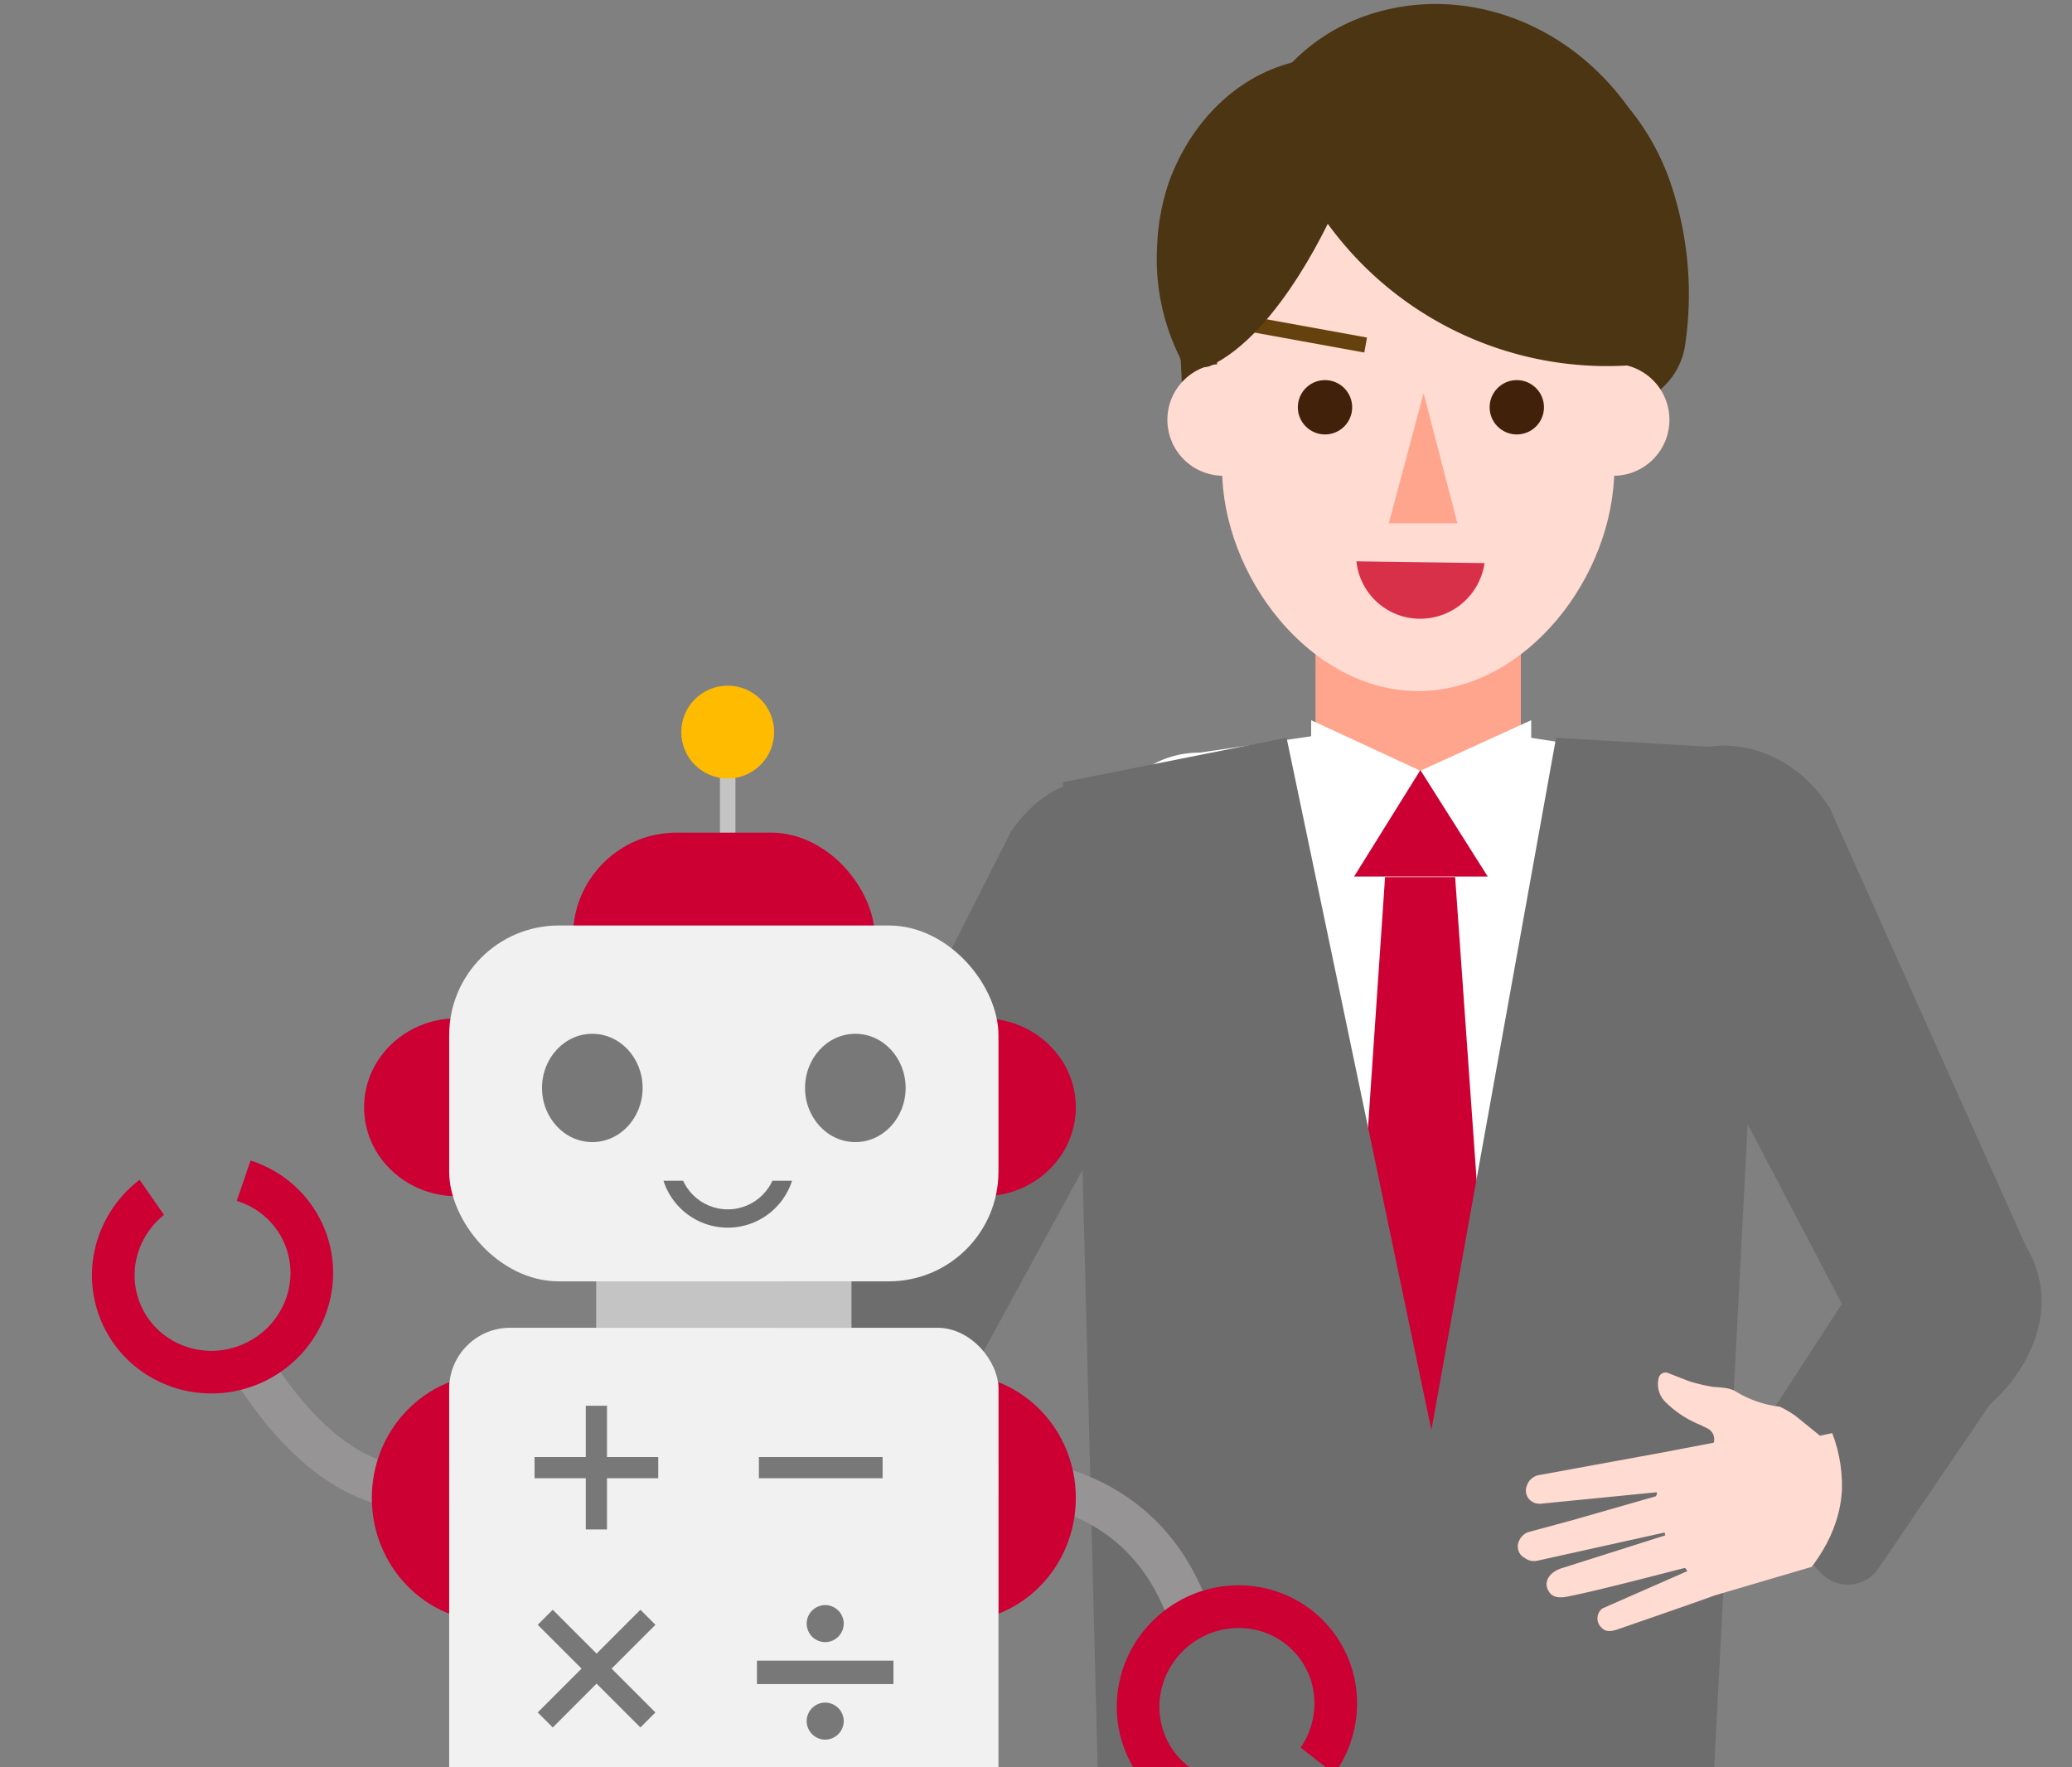
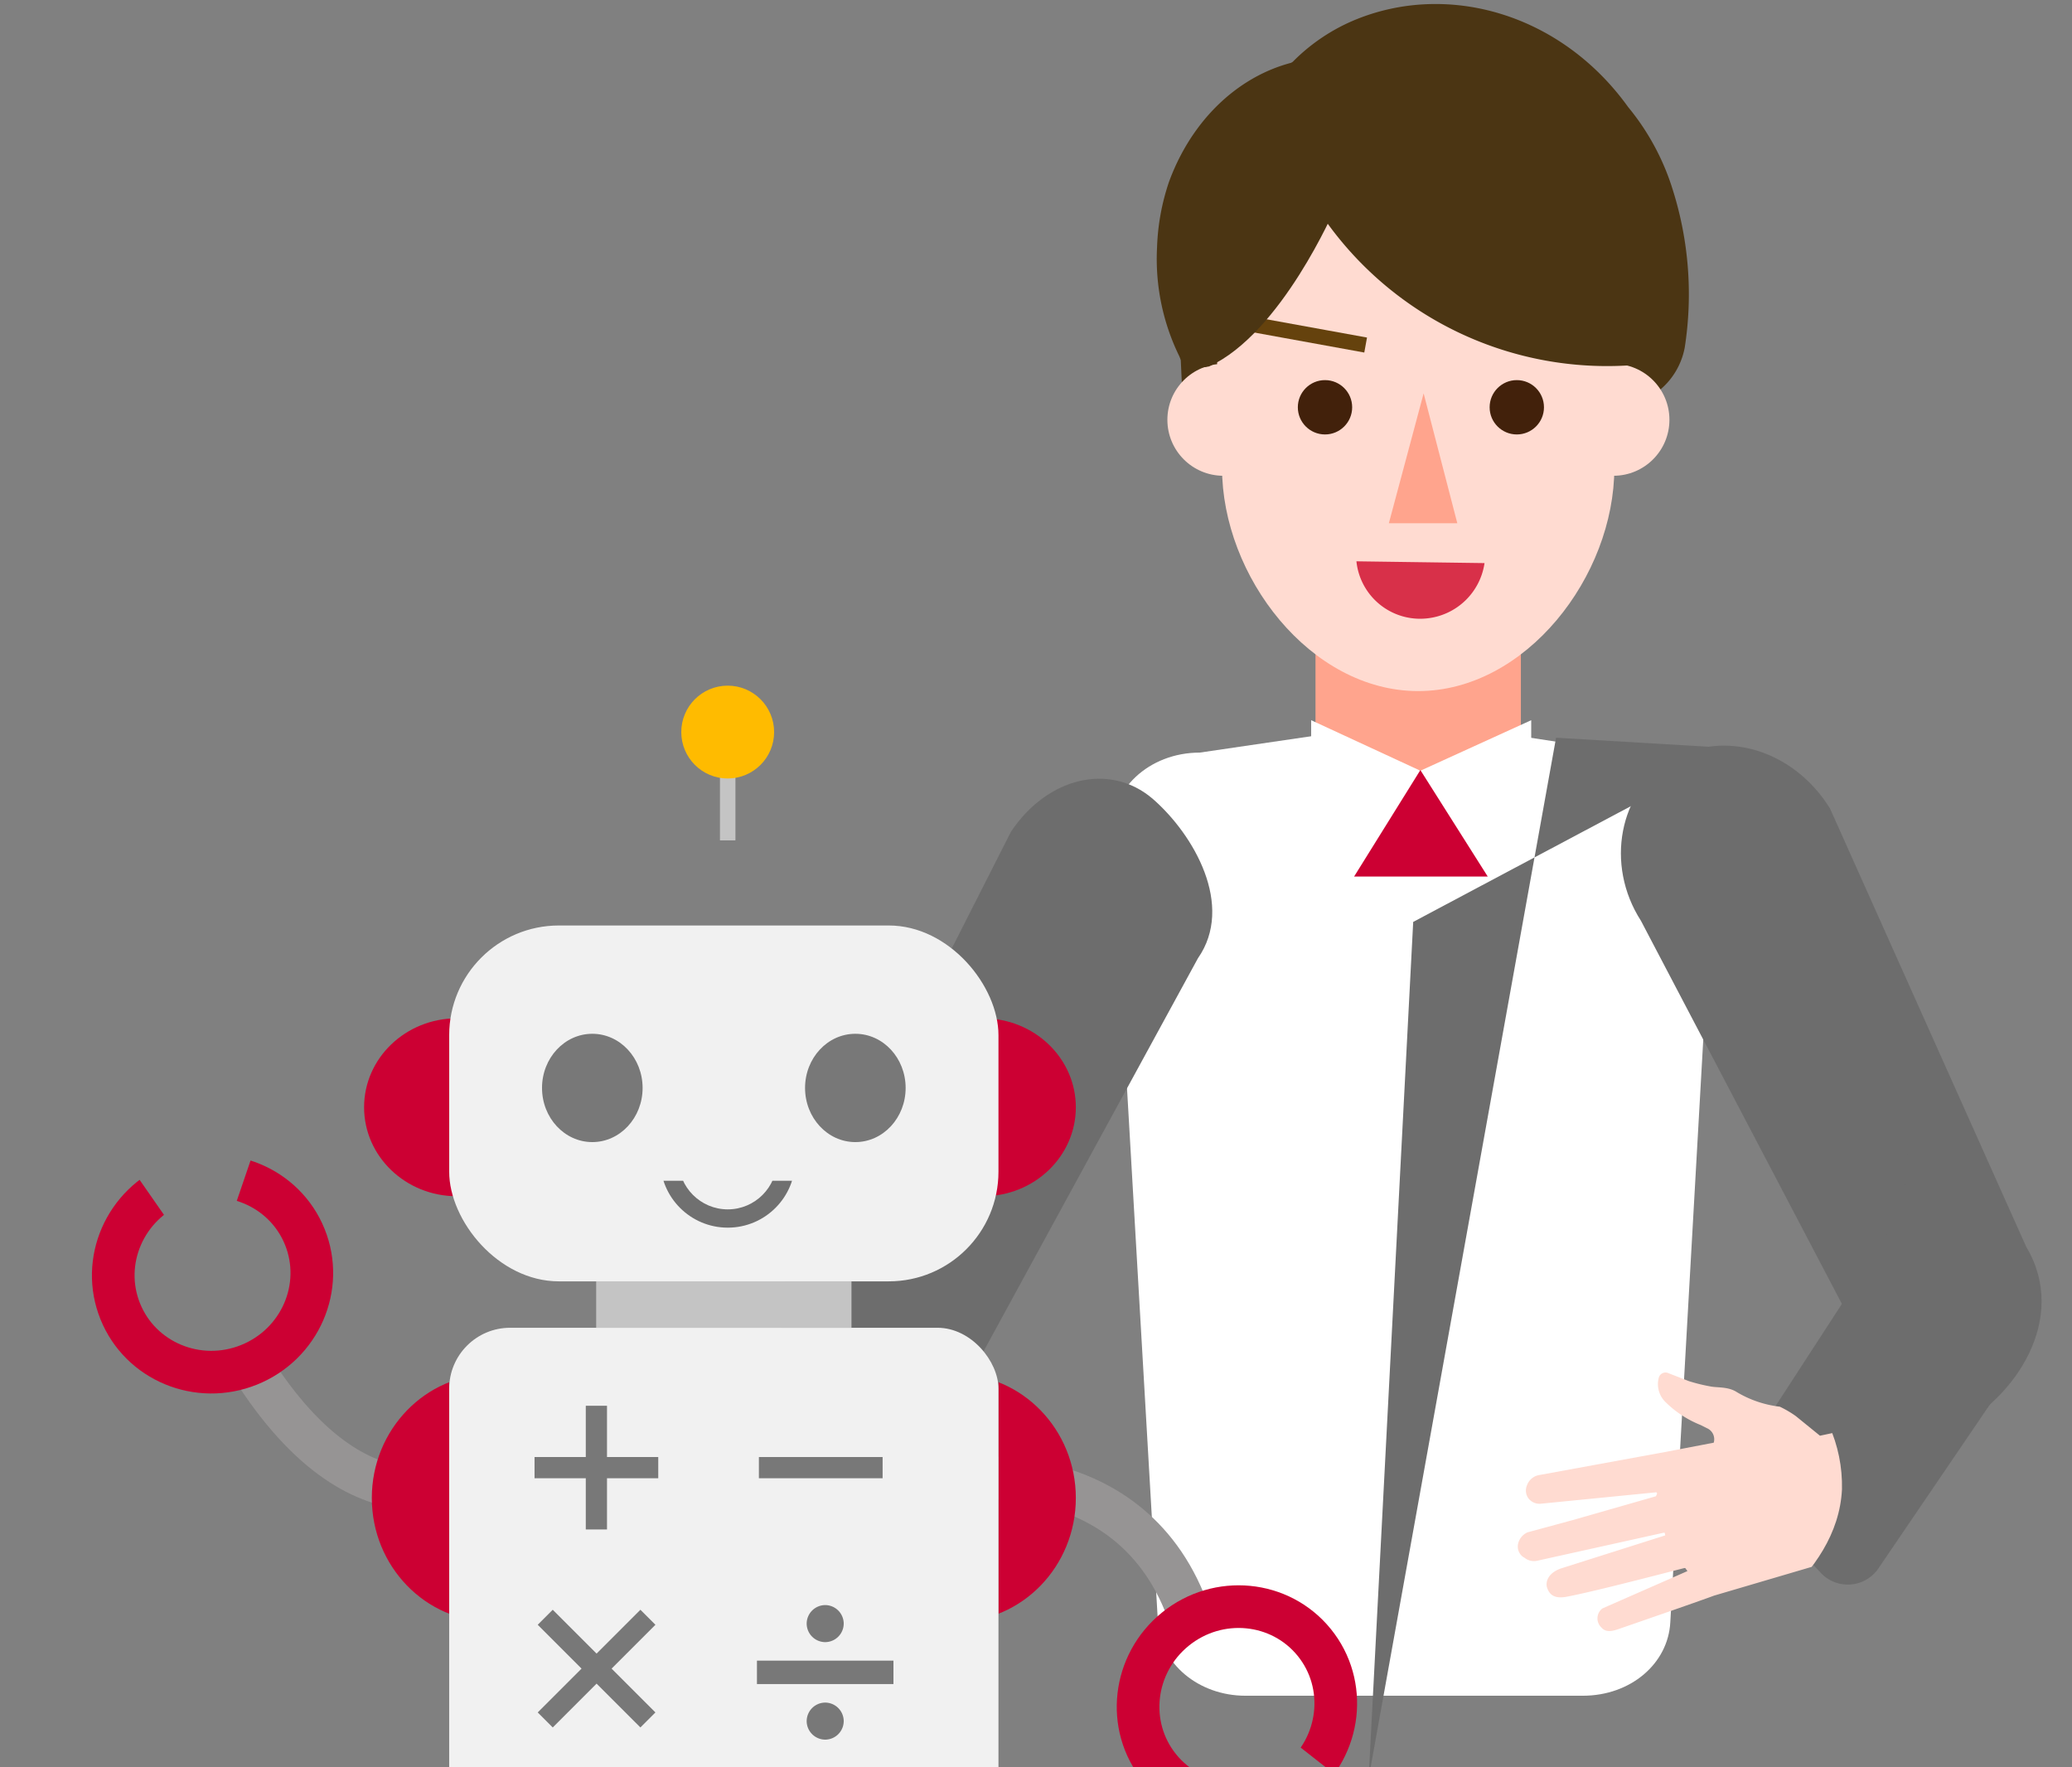
<svg xmlns="http://www.w3.org/2000/svg" width="340" height="290" viewBox="0 0 340 290">
  <rect x="0" y="0" width="340" height="290" fill="#808080" stroke="none" />
  <defs>
    <clipPath id="clip-path">
      <rect id="長方形_1961" data-name="長方形 1961" width="340" height="290" transform="translate(1060 995)" fill="#fff" />
    </clipPath>
    <clipPath id="clip-path-2">
      <path id="パス_670" data-name="パス 670" d="M25.533,1.951l-6.107,9.7L7.148,17.879S0,23.24,0,25.027,1.787,41.11,1.787,41.11s8.935,7.148,10.722,8.935,23.231,0,25.018,0c1.072,0,2.323-1.43,3.038-1.966l4.825-4.289c5.182-4.825,9.471-10.722,9.828-18.048A24.241,24.241,0,0,0,53.073,15.2c-1.787-4.11-4.289-9.828-8.22-12.33A24.985,24.985,0,0,0,38.062.009C37.348-.169,25.533,2.308,25.533,1.951Z" transform="matrix(0.891, -0.454, 0.454, 0.891, 0, 25.078)" fill="#ffdbd1" />
    </clipPath>
    <clipPath id="clip-path-3">
      <rect id="長方形_1889" data-name="長方形 1889" width="235.279" height="205.497" transform="translate(0 0)" fill="#fff" stroke="#707070" stroke-width="1" />
    </clipPath>
    <clipPath id="clip-path-4">
      <rect id="長方形_1582" data-name="長方形 1582" width="44.432" height="26.659" transform="translate(0 0)" fill="#c03" stroke="#707070" stroke-width="1" />
    </clipPath>
    <clipPath id="clip-path-5">
      <rect id="長方形_1583" data-name="長方形 1583" width="43.162" height="26.659" transform="translate(0 0)" fill="#c03" stroke="#707070" stroke-width="1" />
    </clipPath>
    <clipPath id="clip-path-6">
      <rect id="長方形_1585" data-name="長方形 1585" width="25.39" height="12.695" transform="translate(0 0)" fill="#fff" />
    </clipPath>
    <clipPath id="clip-path-7">
      <rect id="長方形_1586" data-name="長方形 1586" width="12.695" height="45.701" transform="translate(0 0)" fill="#fff" stroke="#707070" stroke-width="1" />
    </clipPath>
    <clipPath id="clip-path-8">
      <rect id="長方形_1587" data-name="長方形 1587" width="12.695" height="45.701" fill="#fff" stroke="#707070" stroke-width="1" />
    </clipPath>
    <clipPath id="clip-path-9">
      <path id="中マド_2" data-name="中マド 2" d="M47.4,55.453H0V0H6.971L23.353,32.36,39.735,0H47.4V55.453Z" transform="translate(0 0)" fill="#fff" stroke="#707070" stroke-width="1" />
    </clipPath>
  </defs>
  <g id="illust_robot_and_man" transform="translate(-1060 -995)" clip-path="url(#clip-path)">
    <g id="グループ_4241" data-name="グループ 4241" transform="translate(-12.685 59.159)">
      <g id="グループ_752_2_" transform="translate(1199.707 936.498)">
        <g id="グループ_661_1_" transform="translate(62.783 0)">
          <path id="パス_735_1_" d="M89,17.978A56.888,56.888,0,0,0,86.981-8.1a39.777,39.777,0,0,0-7.266-13.4C68.677-36.872,50.006-42.177,34.646-35.7a31.131,31.131,0,0,0-9.934,6.744h0l-1.2.989a6.538,6.538,0,0,0-1.748,6.924,1.86,1.86,0,0,1,.368.989A138.815,138.815,0,0,0,33.542-2.973c12.233,16.1,27.5,26.706,42.125,30.3a9.121,9.121,0,0,0,6.162-.54A11.915,11.915,0,0,0,89,17.978Z" transform="translate(-2.354 38.409)" fill="#4b3513" />
          <path id="パス_736_1_" d="M3.749,19.847A36.266,36.266,0,0,1,.093,2.015,37.157,37.157,0,0,1,2.055-8.773C6.691-21.434,17.39-29.458,29.07-29.1a20.245,20.245,0,0,1,7.846,1.872h0l.8.357a4.2,4.2,0,0,1,2.5,4.19,5.682,5.682,0,0,1-.178.624,64.838,64.838,0,0,1-4.19,14.176A63.947,63.947,0,0,1,14,22.968a5.805,5.805,0,0,1-4.19,1.159A6.651,6.651,0,0,1,3.749,19.847Z" transform="translate(-0.036 37.958)" fill="#4b3513" />
        </g>
        <g id="グループ_623_1_" transform="translate(55.466 6.556)">
          <path id="パス_730_1_" d="M77.208,250.824H21.84c-7.668,0-14-5.262-14.355-12.065L0,109.488C-.539,102.23,5.97,96.062,14.351,96.062L50.193,90.8l34.326,5.262c8.292,0,14.8,6.078,14.355,13.426L91.563,238.759C91.206,245.563,85.054,250.824,77.208,250.824Z" transform="translate(0.035 20.22)" fill="#fff" />
          <path id="パス_731_1_" d="M87.864-15.5a40.318,40.318,0,0,0-36.377-23A41.213,41.213,0,0,0,23.847-27.533,37.36,37.36,0,0,0,15.2-15.5,34.929,34.929,0,0,0,11.9-.518V-.34l1.159,25.321H89.914L91.252-.162V-.34A38.36,38.36,0,0,0,87.864-15.5Z" transform="translate(-1.259 38.5)" fill="#4b3513" />
          <rect id="長方形_997_1_" width="33.702" height="24.519" transform="translate(33.376 94.906)" fill="#ffa48d" />
          <path id="パス_732_1_" d="M52.2,68.317h0c-17.654,0-32.186-18.813-32.186-36.644L18.5-.514C18.5-18.167,34.37-32.7,52.2-32.7h0c17.654,0,33.7,14.355,33.7,32.186L84.389,31.673C84.389,49.5,69.856,68.317,52.2,68.317Z" transform="translate(-1.975 37.871)" fill="#ffdbd1" />
          <g id="グループ_620_1_" transform="translate(30.477 55.161)">
            <ellipse id="楕円形_20_1_" cx="4.458" cy="4.458" rx="4.458" ry="4.458" transform="translate(0)" fill="#42210b" />
            <ellipse id="楕円形_21_1_" cx="4.458" cy="4.458" rx="4.458" ry="4.458" transform="translate(31.473)" fill="#42210b" />
          </g>
          <path id="パス_733_1_" d="M20.863,10.522A10.5,10.5,0,0,0,10.253,0,10.656,10.656,0,0,0,0,8.026Z" transform="matrix(-0.995, 0.105, -0.105, -0.995, 61.954, 93.173)" fill="#d83049" />
          <path id="パス_734_1_" d="M56.606,26.2,50.9,47.509H62.134Z" transform="translate(-5.487 31.138)" fill="#ffa48d" />
          <g id="グループ_621_1_" transform="translate(9.071 52.491)">
            <ellipse id="楕円形_22_1_" cx="9.183" cy="9.183" rx="9.183" ry="9.183" transform="translate(0)" fill="#ffdbd1" />
            <ellipse id="楕円形_23_1_" cx="9.183" cy="9.183" rx="9.183" ry="9.183" transform="translate(64.016)" fill="#ffdbd1" />
          </g>
          <g id="グループ_622_1_" transform="translate(32.664 109.966)">
            <path id="パス_737_1_" d="M36.11-29.317H0V-38.5l17.921,8.292L36.11-38.5Z" transform="translate(0 39.5)" fill="#fff" />
            <path id="パス_738_1_" d="M18.777-28.2,7.9-10.725H29.833Z" transform="translate(-0.856 37.383)" fill="#c03" />
-             <path id="パス_739_1_" d="M31.008,85.831,18.436,98.313,6.4,85.831,12.819-8.5h11.5Z" transform="translate(-0.694 35.248)" fill="#c03" />
          </g>
          <line id="線_169_1_" x2="20.319" y2="3.694" transform="translate(21.286 45.712)" fill="none" stroke="#65420d" stroke-miterlimit="10" stroke-width="2.5" />
        </g>
-         <path id="パス_778_1_" d="M155.428,105.005,192.139,97.7,227.9,268.647H161.187l-3.553-140.722Z" transform="translate(-108.045 22.696)" fill="#6d6d6d" />
-         <path id="パス_779_1_" d="M272.645,99.483,242.6,97.7,211.841,268.473h56.61l7.314-140.548Z" transform="translate(-114.282 22.696)" fill="#6d6d6d" />
+         <path id="パス_779_1_" d="M272.645,99.483,242.6,97.7,211.841,268.473l7.314-140.548Z" transform="translate(-114.282 22.696)" fill="#6d6d6d" />
        <path id="パス_1146" data-name="パス 1146" d="M123.882,21.046a56.66,56.66,0,0,0,49.461,23.949c11.6-.551,3.845-4.843,3.706-5.892-.023-1.4-1.609-1.783-1.357-2.335.385-.844-1.766-13.756-1.766-13.756l-7.592-21.1L137.419-6.8,117.387,1.912Z" transform="translate(-33.518 14.332)" fill="#4b3513" />
        <path id="パス_1147" data-name="パス 1147" d="M31.179,19.946S15.557,36,2.564,36.794C-3.8,35.9,3.693,29.285,3.684,28.64c-.1-.867.732-1.032.55-1.387-.278-.543-.155-8.465-.155-8.465l6.349-11.35L29.683,0l2.73,13.614Z" transform="translate(55.804 26.038) rotate(-21)" fill="#4b3513" />
        <path id="パス_740_2_" d="M7.464,2.815h0c8.4-5.54,20.014-2.68,26.447,6.612L69.823,79.553c7.684,11.437-.658,25.11-10.238,30.406H51.659L3.891,29.441C-2.543,20.506-.756,8.355,7.464,2.815Z" transform="translate(139.901 120.832) rotate(3)" fill="#6d6d6d" />
        <path id="パス_740_2_2" data-name="パス_740_2_" d="M56.556,2.815h0C49.289-2.724,39.24.135,33.674,9.427L2.605,79.553c-6.648,11.437.569,25.11,8.857,30.406l15.3-.8,38.621-80.57C70.95,19.652,63.667,8.355,56.556,2.815Z" transform="translate(5.755 124.613) rotate(3)" fill="#6d6d6d" />
        <path id="パス_741_2_" d="M49.092,13.4h0c3.507,6.422,7.166,17.66,1.982,23.279L21.954,67.666a6.08,6.08,0,0,1-9.757-.8L0,49.2,33.541,11.957C38.573,6.5,33.846-12.766,49.092,13.4Z" transform="translate(149.074 193.112) rotate(-9)" fill="#6d6d6d" />
        <g id="グループ_1054" data-name="グループ 1054" transform="matrix(0.891, 0.454, -0.454, 0.891, 131.399, 195.64)">
          <g id="グループ_532" data-name="グループ 532" transform="translate(0 0)" clip-path="url(#clip-path-2)">
            <path id="パス_669" data-name="パス 669" d="M51.321.67,39.169,10.5l-5-1.072a17.338,17.338,0,0,0-3.038-.179A17.794,17.794,0,0,1,23.8,10.32c-1.608-.179-3.038.715-4.11,1.072h0a28.567,28.567,0,0,1-3.753.893l-3.574.357a1.145,1.145,0,0,0-1.072,1.43h0a4.112,4.112,0,0,0,2.859,3.038h0a17.3,17.3,0,0,0,6.791.715h1.072a1.979,1.979,0,0,1,2.144,1.608h0l-6.433,5L1.107,37.124a2.582,2.582,0,0,0-1.072,2.5h0a2.152,2.152,0,0,0,1.251,1.787h0a2.3,2.3,0,0,0,2.144-.179l15.9-10.186c.179-.179.357,0,.357.179h0v.357L9.327,41.234,3.609,46.417a2.71,2.71,0,0,0-.536,2.323h0a2.1,2.1,0,0,0,1.787,1.608h.179a2.471,2.471,0,0,0,2.144-.536l16.261-13.4c.179-.179.357-.179.357,0l.179.179L11.114,49.276c-1.608,1.787-1.072,3.217-.536,3.753,1.072,1.072,2.144.893,3.4,0,3.753-2.859,13.938-11.973,15.189-13.045a.248.248,0,0,1,.357,0l.357.179-9.65,11.794a2.048,2.048,0,0,0,1.251,2.859h0c.893.357,1.608,0,2.5-.894,0,0,9.828-10.186,11.615-12.151L48.819,29.262a5.544,5.544,0,0,0,1.608-3.217l.357-1.43,11.973-9.828a2.817,2.817,0,0,0,.893-3.753h0A29.983,29.983,0,0,0,56.5,1.921L55.073.67A2.959,2.959,0,0,0,51.321.67Z" transform="translate(14.507 6.25)" fill="#ffdbd1" />
          </g>
        </g>
      </g>
      <g id="マスクグループ_86" data-name="マスクグループ 86" transform="translate(1072.686 1022.344)" clip-path="url(#clip-path-3)">
        <g id="グループ_4240" data-name="グループ 4240" transform="translate(6.777 26.008)">
          <rect id="長方形_1578" data-name="長方形 1578" width="41.893" height="7.617" transform="translate(91.05 97.75)" fill="#c4c4c4" />
          <ellipse id="楕円形_34" data-name="楕円形 34" cx="15.234" cy="14.599" rx="15.234" ry="14.599" transform="translate(52.966 54.587)" fill="#c03" />
          <ellipse id="楕円形_35" data-name="楕円形 35" cx="15.234" cy="14.599" rx="15.234" ry="14.599" transform="translate(139.291 54.587)" fill="#c03" />
          <rect id="長方形_1580" data-name="長方形 1580" width="17.773" height="41.893" transform="translate(88.511 187.883)" fill="#c4c4c4" />
          <rect id="長方形_1581" data-name="長方形 1581" width="17.773" height="41.893" transform="translate(117.709 187.883)" fill="#c4c4c4" />
          <g id="マスクグループ_36" data-name="マスクグループ 36" transform="translate(66.93 205.655)" clip-path="url(#clip-path-4)">
            <circle id="楕円形_38" data-name="楕円形 38" cx="19.042" cy="19.042" r="19.042" transform="translate(3.808 7.617)" fill="#c03" />
          </g>
          <g id="マスクグループ_37" data-name="マスクグループ 37" transform="translate(112.631 205.655)" clip-path="url(#clip-path-5)">
            <ellipse id="楕円形_39" data-name="楕円形 39" cx="19.677" cy="19.042" rx="19.677" ry="19.042" transform="translate(2.539 7.617)" fill="#c03" />
          </g>
          <rect id="長方形_1584" data-name="長方形 1584" width="2.539" height="12.695" transform="translate(111.362 12.695)" fill="#c4c4c4" />
          <circle id="楕円形_42" data-name="楕円形 42" cx="7.617" cy="7.617" r="7.617" transform="translate(105.015 0)" fill="#fb0" />
-           <rect id="長方形_1579" data-name="長方形 1579" width="49.51" height="38.084" rx="17" transform="translate(87.242 24.12)" fill="#c03" />
          <rect id="長方形_1576" data-name="長方形 1576" width="90.133" height="58.396" rx="18" transform="translate(66.93 39.354)" fill="#f1f1f1" />
          <ellipse id="楕円形_36" data-name="楕円形 36" cx="8.252" cy="8.886" rx="8.252" ry="8.886" transform="translate(82.164 57.126)" fill="#787878" />
          <ellipse id="楕円形_41" data-name="楕円形 41" cx="8.252" cy="8.886" rx="8.252" ry="8.886" transform="translate(125.326 57.126)" fill="#787878" />
          <g id="マスクグループ_38" data-name="マスクグループ 38" transform="translate(99.937 81.246)" clip-path="url(#clip-path-6)">
            <g id="パス_1172" data-name="パス 1172" transform="translate(1.631 -14.456)" fill="none" stroke-linecap="round">
              <path d="M11.074,0A11.074,11.074,0,1,1,0,11.074,11.074,11.074,0,0,1,11.074,0Z" stroke="none" />
              <path d="M 11.074 3 C 6.622 3 3 6.622 3 11.074 C 3 15.526 6.622 19.148 11.074 19.148 C 15.526 19.148 19.148 15.526 19.148 11.074 C 19.148 6.622 15.526 3 11.074 3 M 11.074 0 C 17.19 0 22.148 4.958 22.148 11.074 C 22.148 17.19 17.19 22.148 11.074 22.148 C 4.958 22.148 0 17.19 0 11.074 C 0 4.958 4.958 0 11.074 0 Z" stroke="none" fill="#707070" />
            </g>
          </g>
          <path id="パス_1173" data-name="パス 1173" d="M28.479,30.264S6.379,36.031,0,0" transform="translate(34.242 111.387) rotate(-22)" fill="none" stroke="#969494" stroke-width="7" />
          <path id="パス_1174" data-name="パス 1174" d="M-1583.227,451.654s29.794-4.562,38.394,23.941" transform="translate(1733.753 -321.38)" fill="none" stroke="#969494" stroke-width="7" />
          <g id="マスクグループ_39" data-name="マスクグループ 39" transform="translate(157.063 111.714)" clip-path="url(#clip-path-7)">
            <ellipse id="楕円形_43" data-name="楕円形 43" cx="19.677" cy="20.312" rx="19.677" ry="20.312" transform="translate(-26.659 1.269)" fill="#c03" />
          </g>
          <g id="マスクグループ_40" data-name="マスクグループ 40" transform="translate(66.93 153.607) rotate(180)" clip-path="url(#clip-path-8)">
            <ellipse id="楕円形_48" data-name="楕円形 48" cx="19.677" cy="20.312" rx="19.677" ry="20.312" transform="translate(-26.659)" fill="#c03" />
          </g>
          <g id="マスクグループ_42" data-name="マスクグループ 42" transform="translate(231.193 185.622) rotate(155)" clip-path="url(#clip-path-9)">
            <g id="楕円形_50" data-name="楕円形 50" transform="translate(0 17.243) rotate(-14)" fill="none" stroke="#c03" stroke-width="7">
              <ellipse cx="19.833" cy="19.545" rx="19.833" ry="19.545" stroke="none" />
              <ellipse cx="19.833" cy="19.545" rx="16.333" ry="16.045" fill="none" />
            </g>
          </g>
          <rect id="長方形_1577" data-name="長方形 1577" width="90.133" height="82.516" rx="10" transform="translate(66.93 105.367)" fill="#f1f1f1" />
          <path id="パス_11735" data-name="パス 11735" d="M9.686-3.886,2.494-11.078,9.686-18.27,7.221-20.735.029-13.543l-7.192-7.192L-9.628-18.27l7.192,7.192L-9.628-3.886l2.465,2.465L.029-8.613,7.221-1.421Z" transform="translate(91.086 172.373)" fill="#787878" />
          <path id="パス_11733" data-name="パス 11733" d="M-10.15-12.789v3.48h20.3v-3.48Z" transform="translate(127.901 139.367)" fill="#787878" />
          <path id="パス_11734" data-name="パス 11734" d="M10.15-12.789H1.74V-21.2H-1.74v8.41h-8.41v3.48h8.41V-.9H1.74v-8.41h8.41Z" transform="translate(91.086 139.367)" fill="#787878" />
          <path id="パス_11736" data-name="パス 11736" d="M-3.04-20.192A3.059,3.059,0,0,0,0-17.152a3.059,3.059,0,0,0,3.04-3.04A3.059,3.059,0,0,0,0-23.232,3.059,3.059,0,0,0-3.04-20.192Zm-8.16,6.08v3.84H11.2v-3.84Zm8.16,9.92A3.059,3.059,0,0,0,0-1.152a3.059,3.059,0,0,0,3.04-3.04A3.059,3.059,0,0,0,0-7.232,3.059,3.059,0,0,0-3.04-4.192Z" transform="translate(128.631 174.103)" fill="#787878" />
          <g id="マスクグループ_41" data-name="マスクグループ 41" transform="matrix(0.99, -0.139, 0.139, 0.99, 0, 68.802)" clip-path="url(#clip-path-9)">
            <g id="楕円形_49" data-name="楕円形 49" transform="translate(0 17.243) rotate(-14)" fill="none" stroke="#c03" stroke-width="7">
              <ellipse cx="19.833" cy="19.545" rx="19.833" ry="19.545" stroke="none" />
              <ellipse cx="19.833" cy="19.545" rx="16.333" ry="16.045" fill="none" />
            </g>
          </g>
        </g>
      </g>
    </g>
  </g>
</svg>